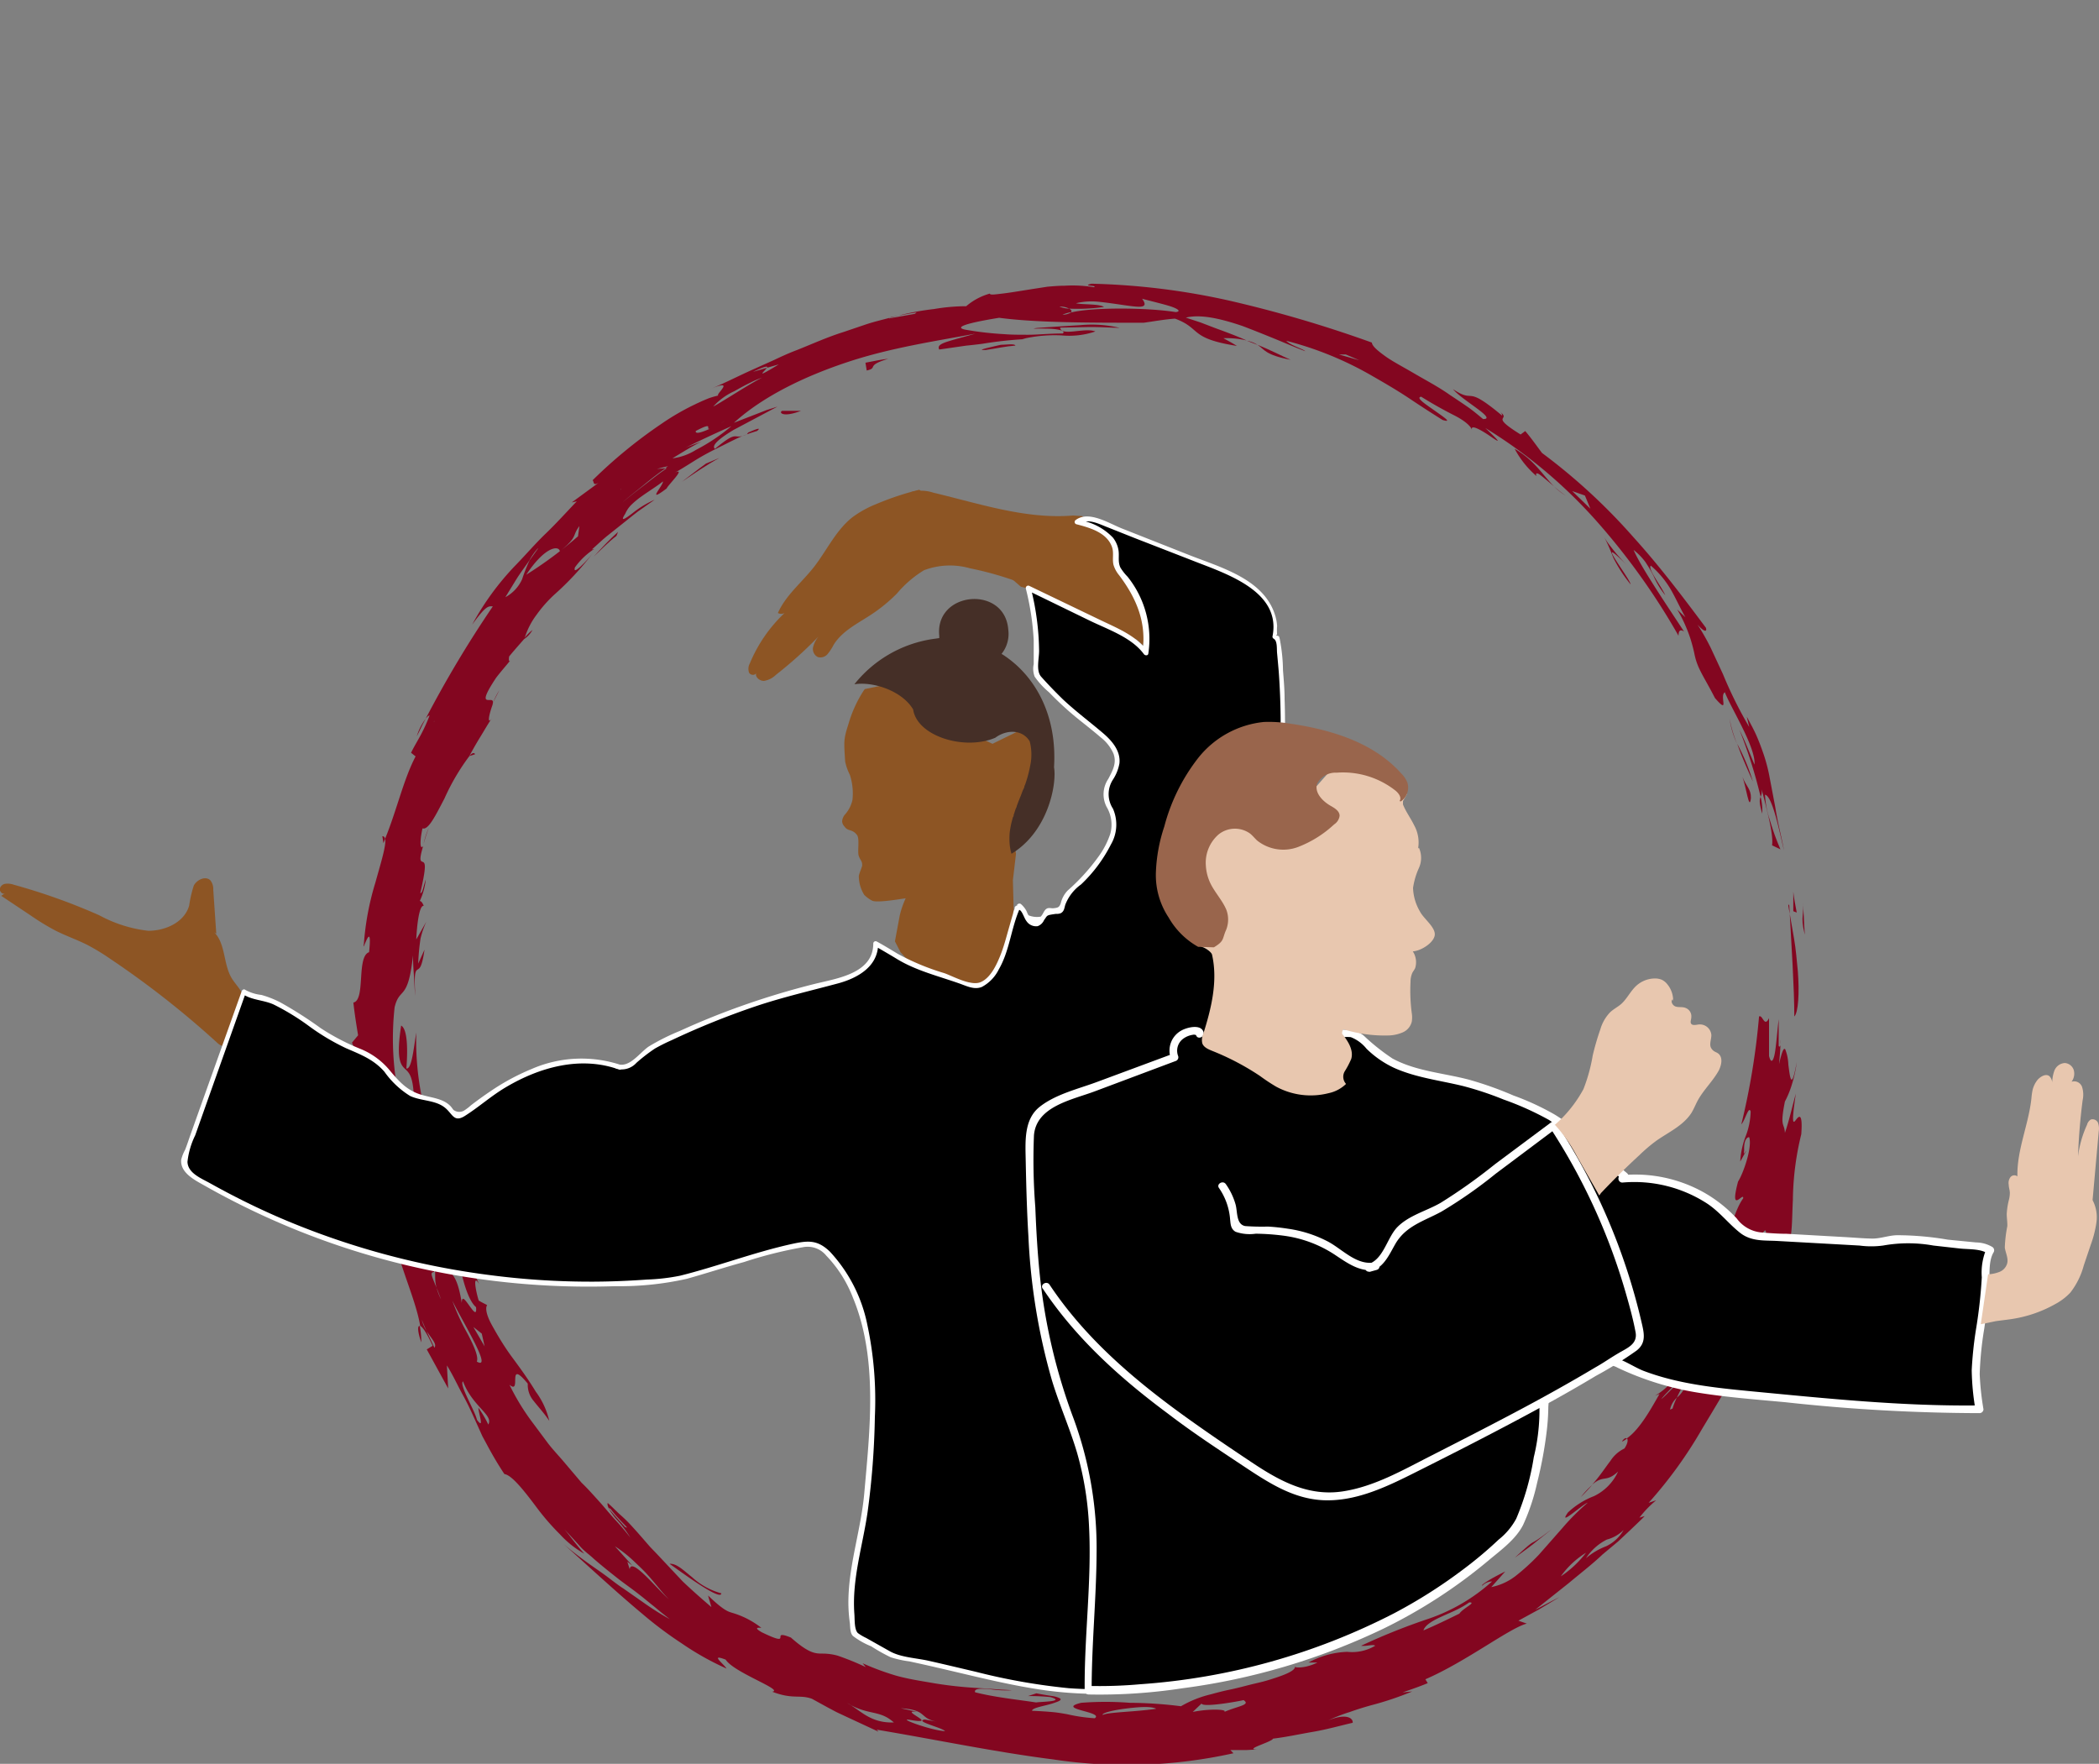
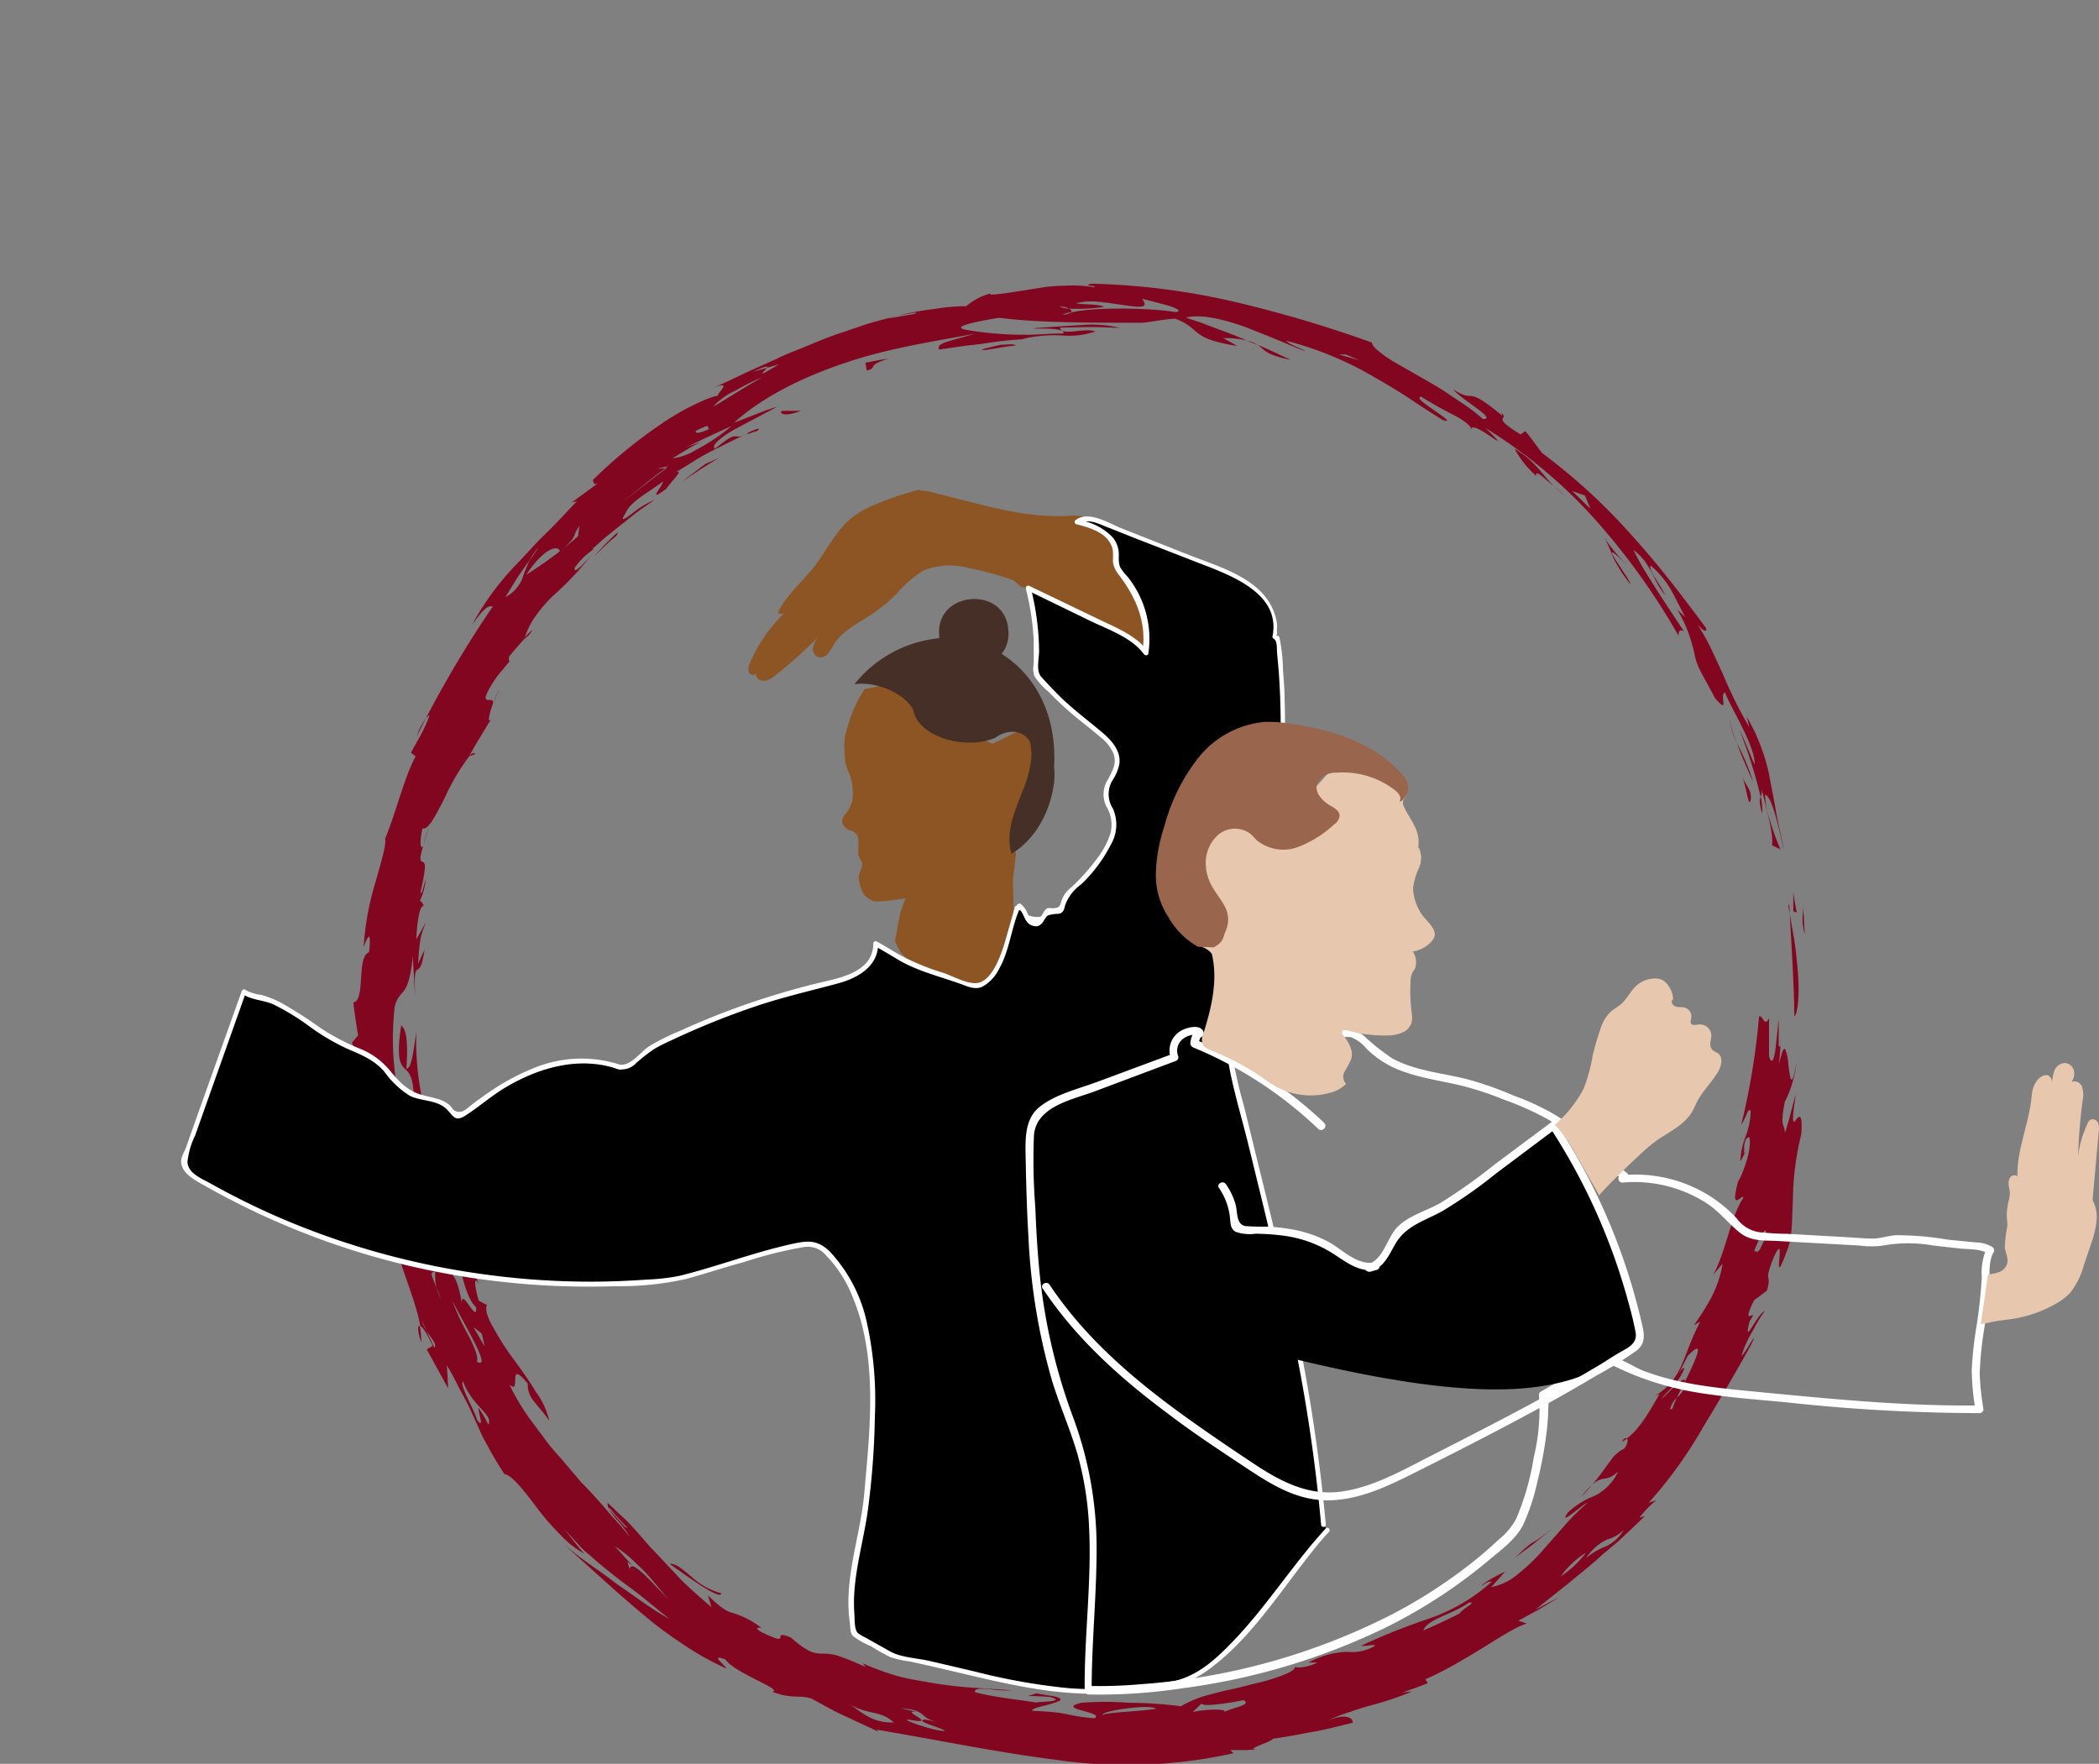
<svg xmlns="http://www.w3.org/2000/svg" id="Laag_1" data-name="Laag 1" viewBox="0 0 250 210.08">
  <rect x="0" y="0" width="250" height="210.08" fill="#808080" stroke="none" />
  <defs>
    <style>.cls-1{fill:#830620;}.cls-2{stroke:#000;stroke-miterlimit:10;stroke-width:0.61px;}.cls-3{fill:#8d5524;}.cls-4{fill:#fff;}.cls-5{fill:#452f27;}.cls-6{fill:#e8c7af;}.cls-7{fill:#99654c;}</style>
  </defs>
  <path class="cls-1" d="M96.11,8.27c0,.27.06.67.06,1C96,8.34,95.91,7.89,96.11,8.27Z" transform="translate(117 99.59)" />
  <path class="cls-1" d="M96.71,21.48c0-3.41-.36-8.79-.54-12.21l.52,3c.21,1.2.31,2.54.44,3.81C97.33,18.65,97.19,21,96.71,21.48Z" transform="translate(117 99.59)" />
  <path class="cls-1" d="M97.66,7.4c.19,1.44.19,2.9.3,4.34C97.34,9.26,98,9.65,97.66,7.4Z" transform="translate(117 99.59)" />
  <path class="cls-1" d="M97,9.1l-.41-.16c0-.78,0-1.54,0-2.32C96.67,7.45,96.85,8.27,97,9.1Z" transform="translate(117 99.59)" />
  <path class="cls-1" d="M-61.13-9.53c.31-.33.58-.5.72-.23Z" transform="translate(117 99.59)" />
  <path class="cls-1" d="M-65.92-1c-.31.82-.48,1.4-.62,1.9A8.92,8.92,0,0,1-65.92-1Z" transform="translate(117 99.59)" />
  <path class="cls-1" d="M-57.53-17.38c-.25.5-.52,1-.76,1.51A9.28,9.28,0,0,1-57.53-17.38Z" transform="translate(117 99.59)" />
  <path class="cls-1" d="M32.79-58.51c1.51.59,2.87,1.32,3.93,1.77C33.67-57.31,33.58-58,32.79-58.51Z" transform="translate(117 99.59)" />
  <path class="cls-1" d="M-71.54,44.52l.41.34C-71.13,45.37-71.19,45.63-71.54,44.52Z" transform="translate(117 99.59)" />
-   <path class="cls-1" d="M-71.46,0c.18,0,.29.12.33.33l-.2.5Z" transform="translate(117 99.59)" />
  <path class="cls-1" d="M-54.58-23.47s0-.06,0-.09c.3-.36.62-.7,1-1A3,3,0,0,1-54.58-23.47Z" transform="translate(117 99.59)" />
  <path class="cls-1" d="M-67,58.36a10,10,0,0,1,.18,1.93C-67.29,59-67.28,58.23-67,58.36Z" transform="translate(117 99.59)" />
  <path class="cls-1" d="M-66.6,1.11s0,0,0,0l.08-.25Z" transform="translate(117 99.59)" />
  <path class="cls-1" d="M-66.29-14c-.39.68-.68,1.36-1.07,2.11A6.58,6.58,0,0,1-66.29-14Z" transform="translate(117 99.59)" />
  <path class="cls-1" d="M32.79-58.51,31.52-59A3.43,3.43,0,0,1,32.79-58.51Z" transform="translate(117 99.59)" />
  <path class="cls-1" d="M92.89-2.69c-.39-1.31-.33-1.67-.19-2A7,7,0,0,1,92.89-2.69Z" transform="translate(117 99.59)" />
  <path class="cls-1" d="M95.05,24.77l0-.54A2.88,2.88,0,0,1,95.05,24.77Z" transform="translate(117 99.59)" />
  <path class="cls-1" d="M76.79,71.74a2.9,2.9,0,0,1-.61.38C76.39,71.73,76.65,71.63,76.79,71.74Z" transform="translate(117 99.59)" />
  <path class="cls-1" d="M41.18,105.33a17.93,17.93,0,0,1,2.55-1c.86-.31,1.73-.58,2.6-.82a37,37,0,0,0,4.87-1.64l-1.15.11c1-.34,2-.69,3-1.1l-.28-.46c4.87-2.11,10.06-6.13,12.08-6.63l-1-.35,2.47-1.35,2.41-1.45c-1,.5-1.91,1-2.88,1.5l4-3.18c1.37-1.15,2.82-2.26,4-3.39L75.73,84l1.46-1.37c.86-.82,1.47-1.4,1.7-1.65l-.63.19a12.46,12.46,0,0,1,2-2.07l-.9.3a51.7,51.7,0,0,0,6.34-8.76C87.29,68,89,65.18,91.54,60.62c1.19-2.59-.86,1.34-1.12,1.25a13.52,13.52,0,0,1,1.37-3,17.9,17.9,0,0,1,1.41-2.33c-1,.45-2.63,4.5-1.81,1.24,1.3-2-1.29,1.15.54-2.52.52-.36,1-.74,1.51-1.12.67-2.21-.5-.69.83-4,1.74-3.8-.59,5.2,1.7-1.12.54-1.6.45-3.49.57-5.67a34.08,34.08,0,0,1,1-7.85c.2-2.77-.34-2.1-.65-1.69s-.55.58,0-3.14c-.44,1.57-.77,3.14-1.3,4.67-.06-1.26-.63-.56,0-3.73a11.27,11.27,0,0,0,.82-2A15.43,15.43,0,0,0,97,26.91c-.63,3.48-.79,1.91-1,.31a5.48,5.48,0,0,0-.37-1.83c-.18-.21-.37.18-.74,1.76.07-.79.15-1.58.17-2.38,0,.3-.14.37-.21.21V21.81c-.13,1-.25,2.62-.41,3.74s-.47,1.72-.74.63c0-1.5,0-3,0-4.51-.57,1.19-.75-.45-1.19-.19a84.49,84.49,0,0,1-2.11,12.84c.44-.44.88-2.27,1.11-1.53a8.69,8.69,0,0,1-.64,3.07,9.93,9.93,0,0,0-.6,2.9L91,37.44c-.21.23-.37.66-.26,0-.07-1.18.33-1.62.6-1.58.39,1.25-.76,4.42-1.33,5.28-1.08,4.1.71,1.1.61,2C89.21,45.05,88.42,50,87,52.29l1.17-1.37a13.08,13.08,0,0,1-1.52,4.34,29.35,29.35,0,0,1-1.91,3l.77-.44c-2.13,4-2,6.83-5.39,8.83l.54-.22c-.94,1.63-2.32,4.2-3.88,5.28.13.16.13.57-.3,1.22a4.08,4.08,0,0,0-1.68,1.49c-.6.77-1.24,1.79-2.18,2.83,1.41-1.23,1.64-.21,3.1-1.57a6,6,0,0,1-2.88,2.93,9.46,9.46,0,0,0-3.09,1.94c-1.29,1.83,1.77-1,2.35-1.16a27,27,0,0,0-3,3L66.3,85.57a25.72,25.72,0,0,1-2.79,2.55,7,7,0,0,1-2.89,1.32l1.66-1.86c-2.05,1-3,1.7-2.72,1.68a1.68,1.68,0,0,1,1.15-.49,21.82,21.82,0,0,1-7.5,4.42,75.27,75.27,0,0,0-8.1,3.24c.59.09,1.52-.22,1.67,0a5.36,5.36,0,0,1-3.32.72,10.29,10.29,0,0,0-4.6,1.27l1.06,0c-1.52.76-2.87.64-2.69.45.08.36-.53.72-1.53,1.1-.5.19-1.09.38-1.75.58s-1.4.35-2.15.54-1.53.4-2.31.56-1.55.36-2.27.56a13,13,0,0,0-3.56,1.42,51,51,0,0,0-6.1-.41,38.15,38.15,0,0,0-5.78,0c-3.16.76,2.77,1.06,1.61,1.84a20.33,20.33,0,0,1-3.29-.48c-.55-.1-1.13-.2-1.81-.26s-1.45-.11-2.37-.15c0-.4,1.84-.61,2.81-1,.49-.16.76-.33.49-.49a2.83,2.83,0,0,0-.86-.26c-.45-.07-1.08-.16-1.92-.33l-1,.33a24.06,24.06,0,0,1,2.66.12c1.94.55-1.22.54-1.69.64-2.44-.37-4.88-.61-7.27-1.21-.18-.48.79-.47,1.86-.36a13.21,13.21,0,0,0,2.51.12c-.71-.07-1.46-.07-2.2-.15L-1,101.43a47.07,47.07,0,0,1-4.69-.53c-1.55-.27-3.11-.5-4.57-.91a31.93,31.93,0,0,1-4-1.48l.38.46a32.14,32.14,0,0,0-3.37-1.37A6.74,6.74,0,0,0-19,97.36c-.89,0-1.64,0-3.8-1.91-2.72-1.1.54,1.31-3.47-.63-1.09-.63-.3-.54-.05-.53a10.32,10.32,0,0,0-3.45-1.78c-.54-.16-1.05-.3-2.9-2.07l.4,1.38c-1.17-1-2.31-2-3.43-3.07l-3.12-3.32-.77-.8-.72-.83Q-41,83-41.72,82.21t-1.47-1.44c-.49-.45-.94-.93-1.43-1.35-.13.35.34,1.12,1,1.9a13.08,13.08,0,0,1,1.7,2.23c-.55-.71-1.15-1.42-1.8-2.12S-45,79.94-45.67,79.2-47,77.71-47.74,77l-2-2.36c-.66-.79-1.38-1.53-2-2.34l-1.78-2.39a27.34,27.34,0,0,1-2.8-4.57c1.53,1.28-.42-3.28,2.18-.13a2.94,2.94,0,0,0,.72,2.08c.54.7,1.24,1.44,1.84,2.35a9.36,9.36,0,0,0-1.61-3.48C-54,64.81-55,63.42-56,62.07s-1.8-2.73-2.41-3.83-.83-2-.57-2.39c-.34-.18-.7-.35-1-.54-.31-.93-.8-3.38.08-1.92-1-2-2-4.15-2.91-6.29a41.47,41.47,0,0,0,.79,5c.42,1.79,1,3.4,1.72,4,.1,1.06-.33.47-.78-.15S-62,54.6-62,55.6c-.8-4.84-1.67-2.48-3.13-7.25.86.88.75-.38.58-1.87s-.43-3.18-.17-3.14a19.25,19.25,0,0,1-.86-6.42c-.24-1.37-.78-3.6-1.23-6.08a34,34,0,0,1-.61-7.45c-.29,1.7-.53,4.43-1.18,4.28.18-2.25.14-4.69-.62-5.11-.62,4-.06,4.66.46,5.16s1.08.91,1.08,4.5c-.64,1.87-.55,3.88,0,7.59-.85-1.56-.91-.78-1.63-1.35.42-2.46,0-5.4-.4-8.56A34.24,34.24,0,0,1-70,20.38c.61-2.51,1.59-.6,2.19-6.18,0,.8.05,1.61.11,2.41s.07,1.61.16,2.41c-.15-2.64,0-2.95.26-3.12s.53-.24.84-2.38l-.75,1.66a25.91,25.91,0,0,1,.28-3,10.56,10.56,0,0,1,.69-2l-1.2,2.12c.06-1.44.32-4.11.89-4-.16-.4-.31-.56-.47-.58a7.89,7.89,0,0,0,.71-2.57c-.32.94-.38,1.66-.65,1.63.72-3.14.6-3.55.34-3.69s-.57,0,0-1.91C-67,1.7-67,.51-66.68-.93c.7.25,1.57-1.56,2.62-3.56a26,26,0,0,1,2.93-5h0c.42-.78.86-1.56,1.33-2.32s.9-1.53,1.4-2.27c-.59.9-.42-.3.14-1.76l-.1.23c.28-.81-.29-.55-.61-.62s-.37-.49,1.07-2.65c.56-.73,1.17-1.42,1.74-2.12-.29.39-.24-.12-.2-.4.59-.73,1.23-1.43,1.83-2.13a9,9,0,0,1,1.43-2.83,15.77,15.77,0,0,1,2.06-2.35,35.18,35.18,0,0,0,4.65-5,14.49,14.49,0,0,1-1.52,1.65c-.47.4-.75.58-.62.06a8.57,8.57,0,0,1,2.31-2.21l-.29.07c.6-.53,1.17-1.08,1.79-1.59l1.87-1.49c.63-.5,1.24-1,1.87-1.48l1.95-1.37a11.69,11.69,0,0,0-2.63,1.6c-.9.69-1.54,1.1-.87.07a3.34,3.34,0,0,1,.75-1.09,10.4,10.4,0,0,1,1.22-1c.88-.63,1.85-1.22,2.52-1.76.07.45-2.1,2.75.44.84.16-.41,2.36-2.53,1-1.89.72-.41,1.49-.89,2.3-1.4s1.71-1,2.56-1.42S-30-47-29.18-47.39s1.64-.65,2.35-.87c.71-.6-.62,0-1.06.19l-.15.21c-1.78.81-.81-.75-3.81,1.73-.47-.42.63-1.3,2.23-2.26l5.22-2.77-1.32.42-1.28.5-2.58,1c3.49-3.17,8.51-5.58,13.69-7.28S-5.31-59-.83-59.85c-1.3.37-2.49.68-3.3.94s-1.25.51-1,.95l3.18-.46c.8-.08,1.4-.15,2-.23a47.84,47.84,0,0,1,5.17-.56H4.76a16.45,16.45,0,0,1,4.7-.43,9.7,9.7,0,0,0,4-.47c-1.26-.51-4.08.63-4.2-.46l3.55-.07c1.19,0,2.37.07,3.55.1a14.36,14.36,0,0,0-4.73-.32c-1.84.11-3.73.23-5.09.33-1,.12,0,.06,1.13.08s2.36.22,1.91.58c-1.64,0-3,.15-4.08.15s-2.05,0-2.86-.07A38.35,38.35,0,0,1-2-60.32c-2.14-.42,2.78-1.22,4-1.42,4.44.59,10.58.59,17.22.59,1.23-.17,2.48-.4,3.73-.49,3.19,1.18,1.6,2.34,7.37,3.25-.53-.34-1.07-.62-1.61-.92a10.52,10.52,0,0,1,2.77.27c-1.18-.53-2.44-1-3.68-1.45L26-61.18l-1.76-.58c1.78-.44,4.22.14,6.75,1,1.26.48,2.56,1,3.81,1.51s2.49,1.05,3.66,1.49C38.28-58,36.61-58.5,36.2-59a40.44,40.44,0,0,1,10.3,4.22c1.57.9,3.07,1.78,4.44,2.7s2.68,1.76,3.88,2.51c1.18.36.2-.3-.9-1.08s-2.37-1.59-1.65-1.69c1.29.81,2.69,1.59,3.88,2.19s2,1.25,2.18,1.78c-.27-.8,1.23.09,2.2.76s1.51,1-.62-1A58.58,58.58,0,0,1,73-37.7a80.5,80.5,0,0,1,9.92,13.83c0-.63.21-.78.65-.51-2.05-3.13-5.15-7.69-6-9.71a7.5,7.5,0,0,1,1.39,1.42,15.64,15.64,0,0,1,1,1.71,9.42,9.42,0,0,0,1.38,2.26c-.53-1.18-2.12-3.14-1.72-3.52a11.13,11.13,0,0,1,2.55,3.15c.55,1,1,2,1.57,3L82.76-27a17.42,17.42,0,0,1,1.56,3.43,18.85,18.85,0,0,1,.49,1.84,7.37,7.37,0,0,0,.61,1.84c.36.78,1,1.81,1.84,3.44,1.82,2.09.48-.27,1.18-.69.6,1.66,3.71,6.56,3.53,8.62-.59-1.4-1.13-2.81-1.8-4.16a57.8,57.8,0,0,1,2.53,8,1.59,1.59,0,0,0,.06-1.15c.61,2.45,1.5,5.55,1.3,6.92l1,.48a29,29,0,0,1-1.25-3.45,11.12,11.12,0,0,1-.59-3.06c.91.16,1.78,4.69,2.26,6.63-.2-1.09-.42-2-.61-2.88s-.32-1.6-.43-2.28c-.26-1.36-.46-2.44-.66-3.47a19.52,19.52,0,0,0-.85-3.17c-.2-.57-.43-1.19-.73-1.87s-.7-1.42-1.15-2.25L91.34-13a49.23,49.23,0,0,1-3.13-6.3l-1.44-3.1a27.65,27.65,0,0,0-1.59-2.8c.77.88,1.17.92,1,.38-2.76-3.7-5.5-7.33-8.66-10.82a70.42,70.42,0,0,0-10.86-10c-.65-.86-1.28-1.77-2-2.61l-.55.41C59.8-50.51,63.8-49.23,61-51c1.06.68.81.64.93.93-4.63-3.87-3.09-1.32-5.87-3.17,1.07,1.33,5.32,3.59,3.58,3.56-.57-.47-1.19-1-1.84-1.45s-1.37-.93-2.08-1.4c-1.41-1-2.92-1.78-4.28-2.58s-2.61-1.44-3.5-2.09-1.49-1.15-1.55-1.59a147.57,147.57,0,0,0-17-5A83.72,83.72,0,0,0,13-65.8c-1.28.31.79.19.3.42a15.6,15.6,0,0,0-3.5-.18c-.67,0-1.37.06-2.06.12l-2,.31c-1.32.21-2.51.41-3.38.51s-1.43.19-1.47,0a7.34,7.34,0,0,0-2.81,1.5,23.26,23.26,0,0,0-3.85.34A31.25,31.25,0,0,0-10-62c.72-.12,1.44-.29,2.17-.37l-.21.16-3.08.55.1-.08c-.9.24-1.84.46-2.76.76l-2.77.94c-1.89.59-3.71,1.42-5.55,2.15-.93.35-1.83.76-2.71,1.18l-2.63,1.18c-1.73.78-3.35,1.62-5,2.29,3.68-1.54-.34,1.33,1.42.67a10.48,10.48,0,0,0-1.52.4c-.54.21-1.12.47-1.74.77a29.27,29.27,0,0,0-4,2.33,57.72,57.72,0,0,0-8.14,6.68c.21.18,0,.7.7.31l-3.18,2.33.6-.13c-1.21,1.26-2.4,2.59-3.68,3.82s-2.42,2.57-3.6,3.78a32.4,32.4,0,0,0-5.18,7.08c1.69-2.33,1.93-2.18,2.46-2.17a132.91,132.91,0,0,0-8,13.38c.2-.25.37-.4.46-.37a19.21,19.21,0,0,1-1,2.22c-.4.76-.86,1.49-1.2,2.21l.54.43C-68.93-6.79-69.77-3-71.13.3c.16.76-.49,2.81-1.16,5.23a33,33,0,0,0-1.37,7.29c-.3,1.54,1.07-3.34.62,1-1.53.51-.39,5.7-1.87,6,.14,1.31.35,2.61.56,3.9l-.73.88A7.32,7.32,0,0,1-74.55,29a15.26,15.26,0,0,0,.19,5.63c.13-.28.11-.81.25-.58.06,1.61.63,5.28-.25,2.51.21,1.31.7,4.2,1.22,6.23s1,3.19.83,1.13c-.17.2-.4-.63-.61-1.7s-.36-2.4-.43-3.2c.65.09,1.29,4,2.24,4.75a8.13,8.13,0,0,0,0,1.06l.54.43c.63,5,3,9.43,3.62,13.07.26.11.78.82,1.48,2.37l-.7.43,2.55,4.65-.15-2.74c.76,1.22,1.3,2.44,1.91,3.54s1.1,2.2,1.59,3.28l.72,1.6.82,1.52c.55,1,1.14,2,1.81,3,.86.11,2.3,1.91,3.91,4.07a28.67,28.67,0,0,0,2.72,3.12,11.61,11.61,0,0,0,2.88,2.29c-.83-.92-1.57-1.93-2.35-2.89.67.73,1.27,1.37,1.83,2s1.13,1,1.63,1.48c1,.87,1.9,1.58,2.77,2.27s1.78,1.3,2.77,2.09c.51.39,1,.82,1.62,1.3l.91.76,1,.79a34.24,34.24,0,0,1-3.16-2l-2.36-1.65c-.82-.52-1.62-1.21-2.75-2s-2.59-1.78-4.35-3.28c3.45,3.09,6.36,5.8,9.36,8.3a46,46,0,0,0,4.68,3.51,33.33,33.33,0,0,0,5.34,3c-.34-.57-2.05-1.81-.1-1.06,1,1.56,7,3.62,5.54,3.82,2.47.95,3.24.31,4.73.84l1.93,1.06,1,.53,1,.47,4,1.86-.21-.24c7.42,1.25,14.12,2.67,21.06,3.55a58.69,58.69,0,0,0,21.43-.74l-.37-.38,1.92,0,1.91-.11c-3,.24,1.13-.82,1.25-1.25,1.6-.19,3.17-.54,4.76-.81s3.15-.71,4.73-1.08C44.18,105.05,43.34,104.42,41.18,105.33ZM-65.26,60.93l-.94-2a4.77,4.77,0,0,1-.56-1.32c.19.44.36.89.56,1.32C-65.59,59.87-64.93,60.49-65.26,60.93ZM41.17-60.33c.89.7-1.49-.39-2.21-.57l3.38,1.25C42.89-59.7,41.65-60.11,41.17-60.33ZM-60.62,58.46l1,.79.34,1.52Zm18.08,23.83c-.67-.74-1.36-1.47-2-2.28l.25.1c.59.81,1.29,1.5,2,2.25Zm27,21.27c-.18-.1-.35-.18-.54-.3a5.7,5.7,0,0,1,.54.3c2.2,1.12,3.39.56,5,2C-13.14,105.66-14.38,104.29-15.59,103.56ZM-58.84,70.08a13,13,0,0,0-1.18-2c0,.63.77,2.7-.17,1.44-.26-1.13-2.17-4.23-1.66-4.58C-60.74,67.93-58.2,68.93-58.84,70.08ZM-70.34-1.15l-.14.78c.36-.91.79-1.79,1.18-2.67Zm5-12.47c1.27-1.17,2.94-4.88,4.48-7.24-.08-.46-.62-.16-1.33.64a14.82,14.82,0,0,0-2.31,3.62C-66.63-13.27-64.26-14.87-65.31-13.62ZM-42,87.31l-.28-.89.59.45-2.07-2.29a15.16,15.16,0,0,1,2.21,1.73c.63.6,1.22,1.14,1.71,1.7,1,1.11,1.77,2.17,2.52,2.89C-38.7,89.73-41.82,85.79-42,87.31ZM-49.33-37c.57-.44,1.2-1,1.92-1.54l2.08-1.51C-44-41-43-41.6-43-41.25c-.51-.86-3.73,1.71-4.66,2.6A14,14,0,0,1-49.33-37Zm1.17,1.29a49.28,49.28,0,0,1-6.16,4.57c2.27-3.43,3.9-3.49,4-2.79,2.21-1.78,1.4-1.78,2.33-3Zm-4.77,1.47-1,1.4a19.41,19.41,0,0,0-.88,2.23,4.54,4.54,0,0,1-2,2.15l1.37-2.23c.47-.74,1-1.43,1.49-2.15A7.44,7.44,0,0,1-52.93-34.29Zm27.3-21.55-1.68.49c1.53-.73,1.77-.7,1.68-.49l1.39-.4C-27.39-54.27-25.84-55.41-25.63-55.84ZM-47.07-40.16c-1.22,1.08-2.34,2.28-3.47,3.46C-50-36.6-48.16-39-47.07-40.16Zm20.84-14.45c-.92.45-2.49,1.43-3.77,2.22s-2.26,1.38-2,1.17A7.56,7.56,0,0,1-29.53-53c.63-.36,1.29-.72,1.87-1A10.76,10.76,0,0,1-26.23-54.61ZM72.42-39,70.26-41.1l1.51.53ZM42.48-57.37l.81,0,1.61.69Zm-31.93-5c.15-.15.06-.32-.21-.46a3.4,3.4,0,0,1-1.16-.24,2.32,2.32,0,0,1,1.16.24,22.11,22.11,0,0,0,4.15-.2c-.53-.38-2.55-.26-3.34-.44a7.83,7.83,0,0,1,2.76-.17c1,.1,2.1.27,3,.4,1.81.25,3,.43,2.12-.77.63.18,2,.5,3.07.81s1.7.69.94.78c-3.39-.54-9.93-.59-12.49.05a1.81,1.81,0,0,1-1,.26A4.83,4.83,0,0,1,10.55-62.41ZM-30.67-49.46a11.45,11.45,0,0,1-1.77.93c-1,.45-1.78.69-1.69.27,2.3-1.21,1.06-.09,1.69-.27S-31.24-49.13-30.67-49.46ZM-36.91-45c1.14-.69,2.27-1.41,3.47-2-.64.25-1.31.46-1.93.75,1.81-.92,3.65-1.76,5.48-2.58A22.56,22.56,0,0,1-34.12-46,6.86,6.86,0,0,1-36.91-45Zm-.86,1.18-1,.08,1.33-.33-.35.25.22,0c-.93.61-1.8,1.32-2.68,2s-1.78,1.36-2.63,2.09c.81-.73,1.68-1.38,2.52-2.07S-38.67-43.17-37.77-43.78ZM-70.34,14.65c.8,1.34,1.25-.13,1.65-2s.85-4.29,1.41-4.85c-.28-.19-.54-1-.87-.86s-.79,1-1.19,4.3c0-2.86.54-3.69.81-4.25s.37-.85,0-2.66C-69,7-69.93,10.16-70,10.65c.12-1.07.23-2.15.41-3.21C-71.08,9.08-69.78,12.46-70.34,14.65Zm4.59,34.2c.44,1.35.93,2.67,1.44,4-.44-1.26-.89-2.53-1.27-3.81Zm80.09,55.82c-.15-.22,1.13-.55,2.59-.74s3.11-.35,3.78,0C18,104.33,15,104.32,14.34,104.67ZM56.82,92.6c-1.42.7-2.84,1.39-4.28,2,.18-.62,1.07-1.16,2.19-1.66.55-.26,1.15-.5,1.72-.78A10.78,10.78,0,0,0,58,91.26C58.91,91.26,57.27,91.93,56.82,92.6ZM79.59,72.08c.35-.36.71-.72,1-1.11-.55.25-1.15.46-1.73.67Zm-2.29.82c.12-.51-.36-.17-.91.38a14.73,14.73,0,0,0-1.47,1.53C75.72,74.19,76.54,73.58,77.3,72.9Zm12.52-24c-.17.62-.41,1.21-.62,1.82.47-.44,1-.88,1.43-1.34Zm-.16,3.23c-.77.19-1.37-.27-2.83,3.92.51.45,1-.67,1,1.18A15.36,15.36,0,0,0,89.1,54c-.51.88-.75,2.08-1.25,2.15a16.47,16.47,0,0,1,1.81-4,1.34,1.34,0,0,0,.85-.74C90.32,51.33,90,51.62,89.66,52.12ZM82.72,66.88a7.28,7.28,0,0,0-.51,1.29l-.3.13a2.66,2.66,0,0,1,.81-1.42c.28-.6.63-1.28,1-2-.2-.71-2.17,1.68-2.86,2.17.9-1.13,2.07-1.89,2.78-3.72-.27.13-.21-.11-.86.91.46-.75.83-1.56,1.24-2.34,2.18-2.27,1,.38-.3,3a1.6,1.6,0,0,1-.13.92A3.61,3.61,0,0,1,82.72,66.88ZM93.28,47.79l-.63,1.37c-.45.66-.5.12-.74.32C92.51,47.85,93.6,45.79,93.28,47.79ZM28.66,104.38c.94-.36-1.42-.52-3.6-.07l1.05-1c.13.51,4.52-.28,5-.41C32.05,103.5,30.29,103.62,28.66,104.38Zm-88.87-41.8c.25-.61-.44-2.09-1.24-3.57a26.44,26.44,0,0,1-1.68-3.69C-61.81,58-58.27,63.7-60.21,62.58ZM-65,53.8c-.6-1.46-.82-1.86-.29-1.89-.07-.79-.77-1.85-.81-2.65,1.46,2.71.63,2.81,1.1,4.54.16.38.32.82.53,1.37A7.41,7.41,0,0,1-65,53.8Zm41.28,43.92,1.57,1.62c1,.43,2.05.81,3.07,1.21l-2.36-1.34C-22.19,98.74-22.94,98.21-23.69,97.72Zm33.9,9.8c-.25-.46,3.55-.26,4.35-.14-.13-.3-.83-.36-1.75-.46s-2.05-.14-3.06-.2a7.58,7.58,0,0,0-1.33-.12c.39.05.83.09,1.33.12.75.16.21.43.2.63l-1,.13,2.82.26ZM68.9,88.16a10.33,10.33,0,0,1,3-2.81A12.42,12.42,0,0,1,68.9,88.16ZM-8.65,105.25c3.81.68-1.58-1.29.94-.94l-2-.44c3.3.22,2.09,1.21,4.37,1.61l-1.52-.27c-1.31.21,2.2,1,2.41,1.39C-6.24,106.48-10.18,105-8.65,105.25ZM71.9,86a6.38,6.38,0,0,1,2.48-2.22,4.45,4.45,0,0,0,2-1.14,4.72,4.72,0,0,1-2.09,1.94A8,8,0,0,0,71.9,86Zm-56.35,23.7-.25.11c1.06.07,2.13.18,3.19.21l.25-.13C17.67,109.93,16.61,109.8,15.55,109.74Z" transform="translate(117 99.59)" />
  <path class="cls-1" d="M71.29,78.71a10.33,10.33,0,0,1,1.34-1.43C72.22,77.75,71.78,78.23,71.29,78.71Z" transform="translate(117 99.59)" />
  <path class="cls-1" d="M-64.28,44.05c-.16,0-.32-.32-.49-.71C-64.67,43.37-64.53,43.54-64.28,44.05Z" transform="translate(117 99.59)" />
  <path class="cls-1" d="M-65.58,37.18l0-.26v-.23Z" transform="translate(117 99.59)" />
  <path class="cls-1" d="M91.54-4.53c-.18,1.67-.57-1.36-1-2.51C91-5.89,91.57-5.6,91.54-4.53Z" transform="translate(117 99.59)" />
  <path class="cls-1" d="M89-14a14.87,14.87,0,0,0,.89,3A10.62,10.62,0,0,1,89-14Z" transform="translate(117 99.59)" />
  <path class="cls-1" d="M91.78-6.5C91-8.24,90.34-9.76,89.91-11A24.68,24.68,0,0,1,91.78-6.5Z" transform="translate(117 99.59)" />
  <path class="cls-1" d="M74.09-35.59a7.52,7.52,0,0,0,.77,1.12c.3.4.62.79.93,1.14.61.7,1.14,1.22,1.14,1.22-4.52-4.57.26,1.48.28,2.12a17.38,17.38,0,0,1-2.06-3.17A23.49,23.49,0,0,0,74.09-35.59Z" transform="translate(117 99.59)" />
  <path class="cls-1" d="M68.08-41.66a14.89,14.89,0,0,0,1.41,1.11A7.85,7.85,0,0,1,68.08-41.66Z" transform="translate(117 99.59)" />
  <path class="cls-1" d="M66-42.89a11.24,11.24,0,0,1-2.6-3.25c2.38,1.39,3.28,3.06,4.69,4.48-.6-.51-1.18-1-1.59-1.32S65.85-43.3,66-42.89Z" transform="translate(117 99.59)" />
  <path class="cls-1" d="M2.19-58.52c.5,0,1.69-.18,1.75.09-1.2.09-2.37.36-3.56.53C-1.08-57.83,1.49-58.35,2.19-58.52Z" transform="translate(117 99.59)" />
  <path class="cls-1" d="M-11.2-56.86c-2.81.85-1.12,1.07-2.57,1.4l-.15-.93C-13-56.55-12.12-56.77-11.2-56.86Z" transform="translate(117 99.59)" />
  <path class="cls-1" d="M-10.94-61.8-10-62l-1,.26Z" transform="translate(117 99.59)" />
  <path class="cls-1" d="M-23.83-50.66l2.24,0C-23.85-49.79-24.27-50.5-23.83-50.66Z" transform="translate(117 99.59)" />
  <path class="cls-1" d="M-32.91-44.38l1.59-.67c-1.55.85-3,1.85-4.46,2.84C-34.82-42.93-33.89-43.68-32.91-44.38Z" transform="translate(117 99.59)" />
  <path class="cls-1" d="M-43.39-36.24l-.19.48c-1,.76-1.81,1.63-2.7,2.46C-45.35-34.31-44.42-35.32-43.39-36.24Z" transform="translate(117 99.59)" />
  <path class="cls-1" d="M-31.09,90.18c0,1-4.75-2.52-6.16-3.51.81-.08,1.64.76,2.68,1.59A8.34,8.34,0,0,0-31.09,90.18Z" transform="translate(117 99.59)" />
  <path class="cls-1" d="M67.87,82.5l-2.19,1.76c-.73.58-1.5,1.11-2.25,1.67C66.62,83,64.39,85.2,67.87,82.5Z" transform="translate(117 99.59)" />
-   <path class="cls-1" d="M-20-93.95c-3-.37-7.15,2.41-6.2,4.4.4.69,5.15,18.9,6.53,18.23,4.73,2,9.34-6,3.19-6,9-4.33,7.24,9-6.48,7.55-4.52,0-6.77-13.64-8.36-16-1.29-3.12,3.17-7.07,8.3-8.57" />
  <path class="cls-1" transform="translate(117 99.59)" />
  <path class="cls-1" transform="translate(117 99.59)" />
  <path class="cls-1" transform="translate(117 99.59)" />
  <path class="cls-1" transform="translate(117 99.59)" />
  <path class="cls-1" transform="translate(117 99.59)" />
  <path class="cls-1" transform="translate(117 99.59)" />
  <path class="cls-1" transform="translate(117 99.59)" />
  <path class="cls-2" d="M-99.11,11.68" transform="translate(117 99.59)" />
  <path class="cls-3" d="M4-1.48l-.17,1,0,1.57.18,1L3.64,5.25l.19,7.18L3,17.05,0,17.7l-5.92-.9-2.39-1.42-1.43-1.55-.67-1.3.57-3.07A10.67,10.67,0,0,1-9.13,7.4c-1.32.2-3.49.54-4,.28A3.85,3.85,0,0,1-14.06,7a4.22,4.22,0,0,1-.65-2.22c0-.26.39-1.11.4-1.29,0-.58-.2-.56-.4-1.11s.13-2.07-.22-2.52c-.57-.75-1.07-.39-1.48-1a1,1,0,0,1-.29-.61,1.43,1.43,0,0,1,.29-.77,3.88,3.88,0,0,0,.94-1.79,7.11,7.11,0,0,0-.31-3,6.28,6.28,0,0,1-.56-1.59c-.15-2.42-.2-2.62.4-4.47a14.83,14.83,0,0,1,1.83-4l.12-.15,2.37-.49,4.73-.7,2.74.86v2.13l1.44,2.88L1.21-11l3-1.47,1.91.73.46,1.28L6.23-8.1,6-4.79,4-1.48" transform="translate(117 99.59)" />
  <path class="cls-3" d="M-8.43-41a4.64,4.64,0,0,1,2.63.1c5.48,1.3,11,3.18,16.6,2.71l1.08.07,4.21,3.47.8,3.12,2.28,2.68.2,3-.2,3.13-.85-.74c-5.15-1.28-8.57-5-13.73-6.25" transform="translate(117 99.59)" />
-   <path class="cls-3" d="M-91.24,11.62l-.36-5.24a1.69,1.69,0,0,0-.32-1.09c-.55-.6-1.62-.13-2,.6a14.45,14.45,0,0,0-.55,2.38c-.57,2-2.83,3-4.87,3a15.9,15.9,0,0,1-5.82-1.84,73,73,0,0,0-10.18-3.64,2.24,2.24,0,0,0-1-.12.79.79,0,0,0-.69.63c0,.34.35.67.64.52a2.74,2.74,0,0,0-.46.29l3.42,2.28a30,30,0,0,0,3,1.84c1.24.63,2.57,1.09,3.81,1.71a26.49,26.49,0,0,1,2.75,1.67,108.86,108.86,0,0,1,12.74,10c.25.23.6.48.9.31a.83.83,0,0,0,.28-.39l1.69-3.69a3.57,3.57,0,0,0,.34-1.08c.08-1.1-.93-1.92-1.5-2.87-1-1.69-.69-4.07-2.08-5.46" transform="translate(117 99.59)" />
  <path d="M41.09,82.67c-4.24,4.51-11.84,16.92-17.9,18.18-13.47,2.79-20.43-.58-33.91-3.25L-15.27,95c-1.31-6,.95-10.55,1.48-16.67C-13,69.41-12,58.49-17,51.46a8.18,8.18,0,0,0-2.94-2.82c-1.63-.78-15,4-16.85,4.18A93,93,0,0,1-93.24,40.94,3.65,3.65,0,0,1-95,39.2c-.26-.78,0-.77.29-1.55L-88,18.54l.54.39c4.37.38,7.58,4.18,11.58,6a18.17,18.17,0,0,1,3.58,1.72c1.58,1.19,2.47,3.23,4.26,4.07,1.61.75,3.86.52,4.77,2a1.41,1.41,0,0,0,.43.56c.37.23.84-.06,1.19-.33A32.14,32.14,0,0,1-53,27.78a14.16,14.16,0,0,1,9.87-.25l-.42-.12c1.16.6,2.3-.73,3.29-1.59A10.28,10.28,0,0,1-38,24.44a91.69,91.69,0,0,1,19.31-6.85,12.79,12.79,0,0,0,3.94-1.36,4,4,0,0,0,2-3.43l2.76,1.62A10.12,10.12,0,0,0-7.2,15.69l5.62,1.94a2.48,2.48,0,0,0,.88.19,2,2,0,0,0,1.22-.61c1.43-1.31,2-3.27,2.56-5.13L4,8.81c0-.13.2-.21.19-.35s-.24,0-.11,0l.3-.16a3.2,3.2,0,0,1,.9,1.3c.27.46.78.9,1.28.73.69-.23.79-1.4,1.51-1.47.35,0,.69.21,1,.12.57-.15.46-1,.64-1.54a2.66,2.66,0,0,1,.88-1,18.73,18.73,0,0,0,4.07-4.84,5.23,5.23,0,0,0,.86-4.16,10.83,10.83,0,0,1-.89-2.19c-.14-1.39,1.23-2.5,1.41-3.89.22-1.72-1.39-3.06-2.77-4.11a47.25,47.25,0,0,1-6.84-6.42l-.12-.15a31.34,31.34,0,0,0-.89-10.25l10.07,4.91a9.38,9.38,0,0,1,3.94,2.85A11.26,11.26,0,0,0,17.1-30.7,4.15,4.15,0,0,1,16-32.6c-.06-.4,0-.8,0-1.21a3.35,3.35,0,0,0-1.64-2.54,10.1,10.1,0,0,0-2.94-1.09c.69-.68,1.84-.37,2.75,0l13.19,5.24a17.4,17.4,0,0,1,5.41,2.93,5.91,5.91,0,0,1,2.08,5.51l.35.2a83.47,83.47,0,0,1-5.08,40.46,18.44,18.44,0,0,0-.57,9.56C34,45.58,39.09,63,40.63,82" transform="translate(117 99.59)" />
  <path class="cls-4" d="M40.89,82.47c-4,4.36-7.17,9.51-11.36,13.76-1.94,2-4.11,3.89-6.89,4.44a44.61,44.61,0,0,1-12.36.81,73.86,73.86,0,0,1-11-1.94c-1.92-.45-3.83-.91-5.75-1.34-1.46-.32-3.25-.39-4.55-1.12l-2.81-1.58a5.93,5.93,0,0,1-1-.59c-.43-.44-.36-1.61-.41-2.27-.31-4.14,1-8.13,1.58-12.18a94.68,94.68,0,0,0,.86-11.28,43,43,0,0,0-.9-11,18,18,0,0,0-4.45-8.69c-1.5-1.45-2.63-1.33-4.53-.92-4.52,1-8.83,2.66-13.31,3.78a23.79,23.79,0,0,1-3.95.46c-2.1.15-4.19.24-6.29.25a92.76,92.76,0,0,1-12.57-.8A93.2,93.2,0,0,1-83.79,45.4q-2.79-1.21-5.49-2.61c-.91-.47-1.8-.95-2.68-1.44-1.07-.6-2.68-1.21-2.71-2.57a9.48,9.48,0,0,1,.92-3.15l1.24-3.5,2.4-6.76,2.4-6.76-.41.17c1.05.76,2.5.72,3.71,1.27a28.25,28.25,0,0,1,4.33,2.66,26.86,26.86,0,0,0,4.26,2.53c1.74.76,3.3,1.33,4.6,2.81a10.53,10.53,0,0,0,3.06,2.89c1.29.61,3,.48,4.13,1.38.93.73,1.07,1.84,2.4,1,1.66-1.05,3.12-2.37,4.82-3.38,4.09-2.44,9-3.81,13.6-2.12l.15-.55-.42-.12a.28.28,0,0,0-.15.54A2.38,2.38,0,0,0-41.2,27,20.2,20.2,0,0,1-39,25.3a21.22,21.22,0,0,1,2-1,93.84,93.84,0,0,1,10.1-4.07c3.21-1.07,6.47-1.82,9.74-2.7,2.31-.63,4.75-2,4.75-4.71l-.42.24c.9.53,1.81,1.05,2.71,1.6,2.23,1.35,4.86,2,7.31,2.86.89.3,1.84.83,2.77.43a4.73,4.73,0,0,0,2-2.08c1.3-2.24,1.46-4.91,2.5-7.25a.29.29,0,0,0,0-.34l-.06,0a.29.29,0,0,0-.34,0l-.08.05a.28.28,0,0,0,0,.48l0,0a.26.26,0,0,0,.28,0c.41-.22.68.92,1,1.31a1.37,1.37,0,0,0,1.33.6A1.32,1.32,0,0,0,7.35,10c.44-.58.21-.57,1.38-.74.24,0,.4,0,.62-.09.4-.22.41-.59.53-1a5.32,5.32,0,0,1,1.88-2.42A17.41,17.41,0,0,0,15.31,1a4.71,4.71,0,0,0,.25-4.27,3.17,3.17,0,0,1,0-3.47,5.22,5.22,0,0,0,.77-1.93c.16-1.52-.93-2.73-2-3.64-1.59-1.35-3.24-2.58-4.75-4C8.68-17.19,7.79-18.11,7-19c-.63-.72-.23-2.16-.24-3.1a31.71,31.71,0,0,0-1-7.51l-.41.32,7.44,3.62c2.2,1.07,5,2,6.46,4,.13.17.48.2.52-.07A11.84,11.84,0,0,0,17.3-30.9,6.05,6.05,0,0,1,16.44-32c-.33-.74-.1-1.36-.23-2.1a3.29,3.29,0,0,0-.65-1.45,7.05,7.05,0,0,0-4.1-2.11l.07.51c1-.8,2.41,0,3.44.38l3.19,1.27L25-32.84c3.82,1.52,10.61,3.57,9.57,9a.27.27,0,0,0,.13.32c.47.27.35,1.23.41,1.76.07.75.14,1.5.2,2.25.13,1.81.2,3.63.22,5.45A85.12,85.12,0,0,1,34.93-3.6,85.74,85.74,0,0,1,33,6.71c-.87,3.45-2.06,6.75-3.22,10.11-2.26,6.52.28,13.31,1.85,19.7,1.73,7.07,3.49,14.15,5,21.29A195.22,195.22,0,0,1,40.35,82c0,.36.59.36.56,0a208.94,208.94,0,0,0-4.56-28.24C35.3,49,34.16,44.34,33,39.64c-.6-2.43-1.19-4.85-1.78-7.28a58.4,58.4,0,0,1-1.67-7.7,17.89,17.89,0,0,1,.52-6.79c.64-2.3,1.63-4.51,2.33-6.8A83.45,83.45,0,0,0,35.34-2.46,83.75,83.75,0,0,0,36-16.35c0-1.13-.1-2.26-.19-3.39a20.64,20.64,0,0,0-.36-3.61,2.58,2.58,0,0,0-.11-.42c0-.05-.13-.06-.14-.1l-.09,0c-.12,0-.11-.09,0-.16a5.84,5.84,0,0,1,0-1,5.44,5.44,0,0,0-.27-1.38c-1.39-4.27-6.54-5.62-10.25-7.09l-8-3.16c-1.49-.59-3.92-2.16-5.46-1a.28.28,0,0,0,.07.51c1.61.41,3.68,1,4.26,2.76.22.68,0,1.38.16,2.07a3.55,3.55,0,0,0,.68,1.25c2.08,2.77,3.29,5.65,2.77,9.18L19.7-22c-1.41-1.93-3.71-2.8-5.79-3.81l-8.32-4a.29.29,0,0,0-.41.32,31.51,31.51,0,0,1,.94,6.18c0,.94,0,1.88,0,2.82A2.63,2.63,0,0,0,6.23-19a9.58,9.58,0,0,0,1.7,1.85c.67.69,1.37,1.37,2.08,2,1.31,1.19,2.74,2.21,4.07,3.37a5,5,0,0,1,1.54,1.95c.41,1.12-.09,2-.61,3a3.27,3.27,0,0,0-.21,3.34,4.12,4.12,0,0,1,.45,3.18,9.9,9.9,0,0,1-1.36,2.67,24.34,24.34,0,0,1-3.73,4.12A3.25,3.25,0,0,0,9.34,8c-.18.48-.32.53-.91.59-.27,0-.41-.06-.67,0-.45.19-.48.7-.82,1a2.7,2.7,0,0,1-1.41-.15c-.13-.11-.21-.43-.3-.58a3,3,0,0,0-.64-.78.31.31,0,0,0-.34,0c-.25.14-.2,0,0,.15V8.7c-.2-.28-.35-.29-.43,0a2,2,0,0,0-.16.53c-.19.63-.36,1.25-.54,1.87-.3,1.06-.58,2.14-1,3.17S1,16.86-.18,17.38s-3.32-.71-4.37-1.07A28.36,28.36,0,0,1-10.1,14c-.81-.49-1.64-1-2.47-1.45a.28.28,0,0,0-.42.24c0,3.55-4.27,4.14-6.91,4.79q-4.3,1.07-8.49,2.54-3.88,1.36-7.64,3.08a26.33,26.33,0,0,0-3.68,1.84c-1.09.72-2.33,2.63-3.77,2.09l-.15.54.42.13c.35.1.48-.42.15-.55a14.86,14.86,0,0,0-10.64.49,26.75,26.75,0,0,0-4.88,2.64c-.79.53-1.56,1.09-2.32,1.67a5.69,5.69,0,0,1-.87.66A1.16,1.16,0,0,1-63,32.6s-.26-.36-.32-.42c-.83-.89-2.12-1-3.24-1.31-1.84-.46-2.84-1.56-4-2.95a8.82,8.82,0,0,0-3.53-2.59,27,27,0,0,1-4.71-2.46,47.33,47.33,0,0,0-4.79-3.06,11.75,11.75,0,0,0-2.28-.9,5.08,5.08,0,0,1-1.93-.61c-.15-.12-.35,0-.41.16l-5,14-1.16,3.26c-.19.55-.37,1.1-.58,1.63a4.75,4.75,0,0,0-.47,1.2c-.13,1.57,1.67,2.44,2.8,3.08A92.2,92.2,0,0,0-69,51,93.49,93.49,0,0,0-43.73,53.6a36.49,36.49,0,0,0,8.54-.88c2.28-.64,4.55-1.38,6.82-2a50.16,50.16,0,0,1,7-1.76,2.85,2.85,0,0,1,2.78,1A15,15,0,0,1-15.4,55c3,7.26,2,15.75,1.33,23.36-.38,4.1-1.72,8.07-1.87,12.19a17.46,17.46,0,0,0,.16,3.15c.06.48,0,1.21.38,1.57a9.14,9.14,0,0,0,2.16,1.22,21.35,21.35,0,0,0,2.33,1.31,12.64,12.64,0,0,0,2.23.49c1.1.24,2.2.48,3.3.74,3.84.88,7.66,1.87,11.54,2.5a45.19,45.19,0,0,0,11.2.47c3.11-.28,6.43-.56,9.07-2.37,5.1-3.49,8.65-9.09,12.42-13.87.78-1,1.58-2,2.44-2.9.25-.26-.15-.66-.4-.4Z" transform="translate(117 99.59)" />
  <path class="cls-5" d="M2.29-21.71a3.8,3.8,0,0,0,.8-2.88c-.39-5.34-8.76-4.6-8.22.72l0,.28-.91.13a14.73,14.73,0,0,0-9.2,5.37c2.28-.36,5.71.81,7,3,.48,3.21,6.15,4.92,9.78,3.37,1.27-.95,3.18-1.07,4.1.42a6.23,6.23,0,0,1,.06,2.91A14.7,14.7,0,0,1,5.1-6.15,1.86,1.86,0,0,0,5-5.9c0,.14-.11.29-.17.43s-.13.35-.2.52l-.06.16c-.09.21-.17.43-.26.64l-.21.56c0,.12-.09.24-.13.35s-.11.32-.16.49a2.25,2.25,0,0,0-.08.24c0,.08,0,.16-.08.23-.07.25-.14.51-.2.76s-.13.66-.18,1a8,8,0,0,0,0,1.62,6.24,6.24,0,0,0,.2,1C7.89-.58,8.88-6.28,8.54-8.21c.33-5.39-1.6-9.63-4.62-12.29-.2-.17-.4-.34-.62-.51s-.51-.38-.77-.55Z" transform="translate(117 99.59)" />
  <path class="cls-3" d="M-7.5-41.26a34,34,0,0,0-5.19,1.73A12.39,12.39,0,0,0-15.45-38c-2,1.56-3.08,4-4.65,6-1.43,1.81-3.31,3.31-4.25,5.42a.84.84,0,0,0,.8,0,17.37,17.37,0,0,0-4.14,6,1.35,1.35,0,0,0-.1,1.09c.16.34.77.4.87,0-.21.5.36,1,.9,1a2.58,2.58,0,0,0,1.43-.72,49.39,49.39,0,0,0,5.1-4.59,3.19,3.19,0,0,0-.66,1.26,1.07,1.07,0,0,0,.56,1.21,1.12,1.12,0,0,0,1.17-.37,6.19,6.19,0,0,0,.71-1.09c1-1.63,2.81-2.51,4.4-3.55a19.17,19.17,0,0,0,3.13-2.55,13.13,13.13,0,0,1,3.23-2.78,8.71,8.71,0,0,1,5.49-.23,39,39,0,0,1,6.52,1.92" transform="translate(117 99.59)" />
  <path d="M40.36,34.51a48.18,48.18,0,0,0-15.08-9.78l.06-.45a1.45,1.45,0,0,1,.36-.76" transform="translate(117 99.59)" />
  <path class="cls-4" d="M40.72,34.15a49.63,49.63,0,0,0-15.3-9.9l.36.48a1.83,1.83,0,0,1,.36-1c.38-.52-.49-1-.87-.5a2.86,2.86,0,0,0-.49,1.46c0,.24.18.41.37.49A48.14,48.14,0,0,1,40,34.86c.47.45,1.18-.26.71-.71Z" transform="translate(117 99.59)" />
-   <path d="M25.92,23.56l0-.17c-1.65-.85-3.82,1.3-3,2.95l-12.84,4.8c-1.56.59-3.27,1.3-4,2.8a6.79,6.79,0,0,0-.42,3c.19,9.79.4,19.75,3.5,29,.85,2.52,1.9,5,2.63,7.54,2.73,9.6.73,18.24.85,28.23,0,0,30.46,1.23,50.67-18.91,1.73-1.72,4.1-12.32,3.53-16.21l6-3.57A3.51,3.51,0,0,1,74,62.49a3.61,3.61,0,0,1,2.24.62c4.88,2.51,10.5,3.07,16,3.58,9.06.85,17.46,1.76,26.56,1.63v-.14c-1.21-4.77.43-9.74.74-14.64a30.58,30.58,0,0,1,.28-3.72l.27-.44a2.12,2.12,0,0,0-1.21-.41l-7.21-.82a8.84,8.84,0,0,0-4.66.3l-13.92-.77a5.13,5.13,0,0,1-1.87-.35,5.88,5.88,0,0,1-1.68-1.47,16.16,16.16,0,0,0-13.27-5l.22-.33-6-5a22.41,22.41,0,0,0-2.71-2A22.24,22.24,0,0,0,64.85,32a52.87,52.87,0,0,0-7-2.57c-3.94-1-8.38-1.26-11.32-4.07-1-.94-2.1-2.24-3.4-1.85l-.64-.05" transform="translate(117 99.59)" />
  <path class="cls-4" d="M26.37,23.44c-.21-1.13-2-.68-2.7-.27a2.73,2.73,0,0,0-1.22,3.29l.33-.57-9,3.34c-2.25.85-5,1.47-6.94,3s-1.71,4.21-1.67,6.57c.06,3,.14,5.93.32,8.89A73.71,73.71,0,0,0,8.28,64.78c.88,2.92,2.13,5.72,3,8.65a38.13,38.13,0,0,1,1.43,8.81c.33,6.51-.58,13-.52,19.52a.47.47,0,0,0,.46.47,65.31,65.31,0,0,0,11.18-.74,78.9,78.9,0,0,0,23.9-7.08,61.39,61.39,0,0,0,12.53-8.12c1.46-1.23,3.28-2.52,4.16-4.28a24.69,24.69,0,0,0,1.66-5,48.29,48.29,0,0,0,1.16-6.31,26,26,0,0,0,.17-2.63c0-.25.09-.89,0-1.08s-.08-.27-.26,0a.67.67,0,0,1,.21-.13A42.4,42.4,0,0,0,71,64.71l1.66-1,.39-.23a2.38,2.38,0,0,1,2.61-.17,35.49,35.49,0,0,0,9.76,3c3.39.54,6.81.79,10.22,1.11a215.45,215.45,0,0,0,23.13,1.3.47.47,0,0,0,.47-.46,32.87,32.87,0,0,1-.45-4.2,40.67,40.67,0,0,1,.54-5.39c.23-1.57.48-3.15.6-4.73.1-1.32-.18-3.23.52-4.38a.47.47,0,0,0-.17-.64,3.9,3.9,0,0,0-1.92-.53L115,48.06a36.17,36.17,0,0,0-6-.53c-1,0-2,.41-3,.4s-2.33-.13-3.48-.19l-6.72-.38c-1,0-2.08-.08-3.12-.17a4.1,4.1,0,0,1-2.83-1.66A16.38,16.38,0,0,0,86,42.47a16.76,16.76,0,0,0-9.73-2.1l.41.7.21-.34a.45.45,0,0,0-.07-.56c-2.8-2.35-5.53-5.08-8.63-7a31.07,31.07,0,0,0-4.93-2.28A41.57,41.57,0,0,0,57.94,29c-3-.79-6.28-1-9.08-2.51a25.06,25.06,0,0,1-3.43-2.73c-1-.79-1.79-.65-3-.75-.6-.05-.6.88,0,.93.42,0,1.07-.05,1.46,0a4.51,4.51,0,0,1,1.87,1.38,11.77,11.77,0,0,0,3.27,2.27c2.61,1.18,5.5,1.5,8.26,2.18a38.59,38.59,0,0,1,4.8,1.6,35.37,35.37,0,0,1,5.4,2.43,34.57,34.57,0,0,1,4.12,3.22l4.5,3.77-.07-.57-.22.34a.47.47,0,0,0,.4.7,15.93,15.93,0,0,1,10.08,2.48c1.52,1,2.53,2.37,3.92,3.48s3,.9,4.56,1l6.46.36,3.23.18a10.6,10.6,0,0,0,2.81,0,16.91,16.91,0,0,1,6,0l3.12.35c1,.12,2.53,0,3.38.63l-.17-.64a7.31,7.31,0,0,0-.57,3.45,57.75,57.75,0,0,1-.64,5.88,45.06,45.06,0,0,0-.56,5.18,30.25,30.25,0,0,0,.44,4.66l.46-.47c-9.18.12-18.32-.84-27.45-1.71-4.23-.41-8.52-.88-12.52-2.4-1.5-.57-3.43-2.14-5.12-1.63a9.85,9.85,0,0,0-2,1.1l-5.13,3a.42.42,0,0,0-.23.4,23.73,23.73,0,0,1-.61,7.41,31,31,0,0,1-2.09,7.32,8.06,8.06,0,0,1-2.09,2.49q-2,1.89-4.25,3.57a60.19,60.19,0,0,1-8.23,5.22,77.72,77.72,0,0,1-30.21,8.44,54.56,54.56,0,0,1-6.26.2l.47.47c0-5.49.57-11,.59-16.45A44.77,44.77,0,0,0,10.88,69.4a69,69,0,0,1-4-16.81c-.3-2.79-.46-5.6-.57-8.4a72.11,72.11,0,0,1-.16-8.57c.29-3.46,4.57-4.22,7.25-5.23L23,26.79a.47.47,0,0,0,.33-.58,1.77,1.77,0,0,1,.55-2.05,2.58,2.58,0,0,1,1.18-.5c.29-.07.4.09.39,0,.11.59,1,.34.9-.25Z" transform="translate(117 99.59)" />
-   <path d="M7.6,53.65c5.87,8.93,15,15.12,23.87,21.07,2.46,1.65,5,3.34,8,3.8,4.2.65,8.31-1.32,12.11-3.23C60.26,70.87,69,66.45,77.29,61.21a1.71,1.71,0,0,0,1-2.28A72.63,72.63,0,0,0,68,34.48l-9.07,6.79a31.74,31.74,0,0,1-5.3,3.46c-1.45.7-3.07,1.23-4.1,2.47-1.21,1.46-1.67,3.9-3.55,4.22l.86-.24c-1.85.49-3.54-1-5.15-2.08-3-1.94-6.79-2.26-10.38-2.23a1.35,1.35,0,0,1-1.15-.34,1.54,1.54,0,0,1-.2-.9,6.8,6.8,0,0,0-1.38-4" transform="translate(117 99.59)" />
+   <path d="M7.6,53.65C60.26,70.87,69,66.45,77.29,61.21a1.71,1.71,0,0,0,1-2.28A72.63,72.63,0,0,0,68,34.48l-9.07,6.79a31.74,31.74,0,0,1-5.3,3.46c-1.45.7-3.07,1.23-4.1,2.47-1.21,1.46-1.67,3.9-3.55,4.22l.86-.24c-1.85.49-3.54-1-5.15-2.08-3-1.94-6.79-2.26-10.38-2.23a1.35,1.35,0,0,1-1.15-.34,1.54,1.54,0,0,1-.2-.9,6.8,6.8,0,0,0-1.38-4" transform="translate(117 99.59)" />
  <path class="cls-4" d="M7.2,53.89c3.94,5.92,9.24,10.69,14.92,14.9C25,71,28.05,73,31.06,75s5.91,3.9,9.48,4.09c3.76.19,7.33-1.46,10.61-3.1,3.74-1.87,7.46-3.76,11.16-5.71s7.23-3.87,10.77-6a46.73,46.73,0,0,0,4.83-3c1.2-.93.91-2.08.6-3.41A73.4,73.4,0,0,0,68.4,34.24a.47.47,0,0,0-.63-.17l-6.71,5a65.3,65.3,0,0,1-6.47,4.6c-1.73,1-3.88,1.51-5.26,3C48.15,48,47.72,50.52,45.86,51l.25.9.86-.24c.58-.16.33-1-.25-.9-2.1.41-3.82-1.54-5.51-2.45a14.63,14.63,0,0,0-4.79-1.55,24.11,24.11,0,0,0-2.4-.26,27.1,27.1,0,0,1-2.71-.06c-1.1-.21-.9-1.69-1.15-2.58A7.93,7.93,0,0,0,29,41.44c-.35-.49-1.16,0-.81.47a7.56,7.56,0,0,1,1.32,3.72c.06.59.07,1.15.65,1.49a5.12,5.12,0,0,0,2.4.23,27.66,27.66,0,0,1,3.28.23,14.48,14.48,0,0,1,6.27,2.36c1.5,1,3,2.06,4.87,1.69l-.25-.9-.86.24a.47.47,0,0,0,.25.9c1.65-.4,2.29-1.93,3.06-3.28,1.26-2.19,3.41-2.73,5.5-3.87a54.34,54.34,0,0,0,6.47-4.52l7.1-5.32-.64-.17a72.83,72.83,0,0,1,9,19.61c.45,1.56.89,3.14,1.19,4.74.27,1.42-.94,1.88-2,2.5S74,62.72,73,63.28c-3.12,1.86-6.29,3.62-9.5,5.32s-6.72,3.5-10.1,5.22-6.78,3.68-10.54,4.23c-3.95.58-7.26-1.15-10.46-3.26-2.68-1.78-5.34-3.58-7.95-5.45C18.22,64.88,12.28,59.85,8,53.41c-.34-.49-1.15,0-.81.48Z" transform="translate(117 99.59)" />
  <path class="cls-6" d="M73.48,42.8l-2.65-4.64a18,18,0,0,0-2.65-3.8l-.09.11a15.29,15.29,0,0,0,3.51-4.35,19.86,19.86,0,0,0,1.1-4A31.27,31.27,0,0,1,73.61,23,4.9,4.9,0,0,1,74.75,21c.4-.39.91-.64,1.33-1,.71-.63,1.11-1.54,1.81-2.18a3.33,3.33,0,0,1,2.21-.87,2.09,2.09,0,0,1,.82.15,1.91,1.91,0,0,1,.69.57,3.05,3.05,0,0,1,.67,2l-.06-.24c-.29.25,0,.76.38.87s.79,0,1.16.16a1.06,1.06,0,0,1,.68,1.13c0,.26-.17.56,0,.77s.57.11.88.07a1.37,1.37,0,0,1,1.51,1.26c0,.55-.29,1.14,0,1.59s.62.41.89.67c.5.49.3,1.34,0,1.95-.71,1.29-1.82,2.31-2.52,3.6-.26.49-.46,1-.76,1.49-1,1.52-2.74,2.28-4.21,3.32a19.76,19.76,0,0,0-2,1.71c-1.57,1.44-3.08,2.94-4.54,4.48" transform="translate(117 99.59)" />
  <path class="cls-6" d="M124.85,52.47" transform="translate(117 99.59)" />
  <path class="cls-4" d="M124.85,52.72a.25.25,0,0,0,0-.5.25.25,0,0,0,0,.5Z" transform="translate(117 99.59)" />
  <path class="cls-6" d="M118.92,58.13l1.77-.36c.75-.11,1.5-.18,2.24-.31a15.16,15.16,0,0,0,4.88-1.74,7,7,0,0,0,1.78-1.36,9.1,9.1,0,0,0,1.6-3.24l.82-2.43a13,13,0,0,0,.68-2.66,4.39,4.39,0,0,0-.45-2.67v-.07l.73-8.13a2.14,2.14,0,0,0-.08-1,.71.71,0,0,0-.86-.41,1,1,0,0,0-.45.61,12.94,12.94,0,0,0-1.08,3.79l0,0q.12-3.36.55-6.69a3.08,3.08,0,0,0-.06-1.57,1,1,0,0,0-1.26-.64,1.61,1.61,0,0,0,.27-1.37,1.21,1.21,0,0,0-1.06-.86,1.42,1.42,0,0,0-1.25.9,4.25,4.25,0,0,0-.26,1.59,1.24,1.24,0,0,0-.33-.92c-.41-.33-1,0-1.38.39a3.08,3.08,0,0,0-.63,1.25,8,8,0,0,0-.14,1c-.33,3.1-1.71,6.07-1.67,9.19l0,.1a.59.59,0,0,0-.83.1,1.14,1.14,0,0,0-.2.9c0,.32.12.62.13.94a3.39,3.39,0,0,1-.09.78,8.74,8.74,0,0,0-.28,1.75c0,.48.09,1,.07,1.46a16,16,0,0,0-.3,2.55c.09.64.45,1.28.28,1.9a1.54,1.54,0,0,1-.92,1,4.47,4.47,0,0,1-1.35.29Z" transform="translate(117 99.59)" />
  <path class="cls-6" d="M26.09,13.18c.36.05,1.19.59,1.27.94.71,3.13-.08,6.39-1.05,9.44a1.74,1.74,0,0,0-.11,1.12c.17.47.7.7,1.17.89a30.56,30.56,0,0,1,5.71,3A22.07,22.07,0,0,0,35,29.84a8.65,8.65,0,0,0,6.25.77,4.21,4.21,0,0,0,2.07-1.1A1.27,1.27,0,0,1,43.17,28a10.33,10.33,0,0,0,.77-1.47c.31-1.07-.41-2.15-1.09-3v0A.84.84,0,0,1,43,23a16.45,16.45,0,0,0,5.26.74A4.58,4.58,0,0,0,50,23.4a1.87,1.87,0,0,0,1.15-1.31,3.36,3.36,0,0,0,0-1A20.35,20.35,0,0,1,51,17.35a2.64,2.64,0,0,1,.22-1.08c.1-.19.24-.35.33-.55a2.35,2.35,0,0,0-.28-2c1-.05,2.58-1.07,2.62-2S52.53,9.81,52.1,8.93a5.87,5.87,0,0,1-.8-2.77A8.82,8.82,0,0,1,52,3.79a2.93,2.93,0,0,0,0-2.41l-.1.09a4.22,4.22,0,0,0-.46-2.75c-.41-.85-1-1.63-1.34-2.5v-.4L50.57-5,49-6.26,46.6-7.32l-3.06-.45-2.27.17L39.85-6,33.45-.66,28.17-1.9,25.45,1.5l.64,11.68" transform="translate(117 99.59)" />
  <path class="cls-7" d="M49.69-4.18c.29-.4-.1-.94-.49-1.25a10.1,10.1,0,0,0-7-2.13,2.48,2.48,0,0,0-2.32,1.29c-.36,1.06.62,2.09,1.59,2.65.5.28,1.11.65,1.08,1.22a1.45,1.45,0,0,1-.65,1A13.29,13.29,0,0,1,37.58,1.3,5,5,0,0,1,32.73.52c-.29-.27-.53-.58-.84-.83a3.1,3.1,0,0,0-3.78.13,4.46,4.46,0,0,0-1.49,3.65,5.67,5.67,0,0,0,.56,2.18c.54,1.09,1.41,2,1.88,3.11a3.31,3.31,0,0,1-.1,2.58c-.38.94-.17,1.17-1.38,1.9l-1.88-.06a9.26,9.26,0,0,1-3.51-3.49,9.12,9.12,0,0,1-1.52-5.31,19.29,19.29,0,0,1,1-5.52A22.59,22.59,0,0,1,25.7-9.3a11.45,11.45,0,0,1,7.83-4.3,15.6,15.6,0,0,1,3.27.22c4.85.72,9.87,2.27,13.12,5.94a3.18,3.18,0,0,1,.71,1.07,2,2,0,0,1-.78,2.23Z" transform="translate(117 99.59)" />
  <path class="cls-3" d="M1.24-6.45" transform="translate(117 99.59)" />
  <path class="cls-3" d="M1.24-6.45" transform="translate(117 99.59)" />
</svg>